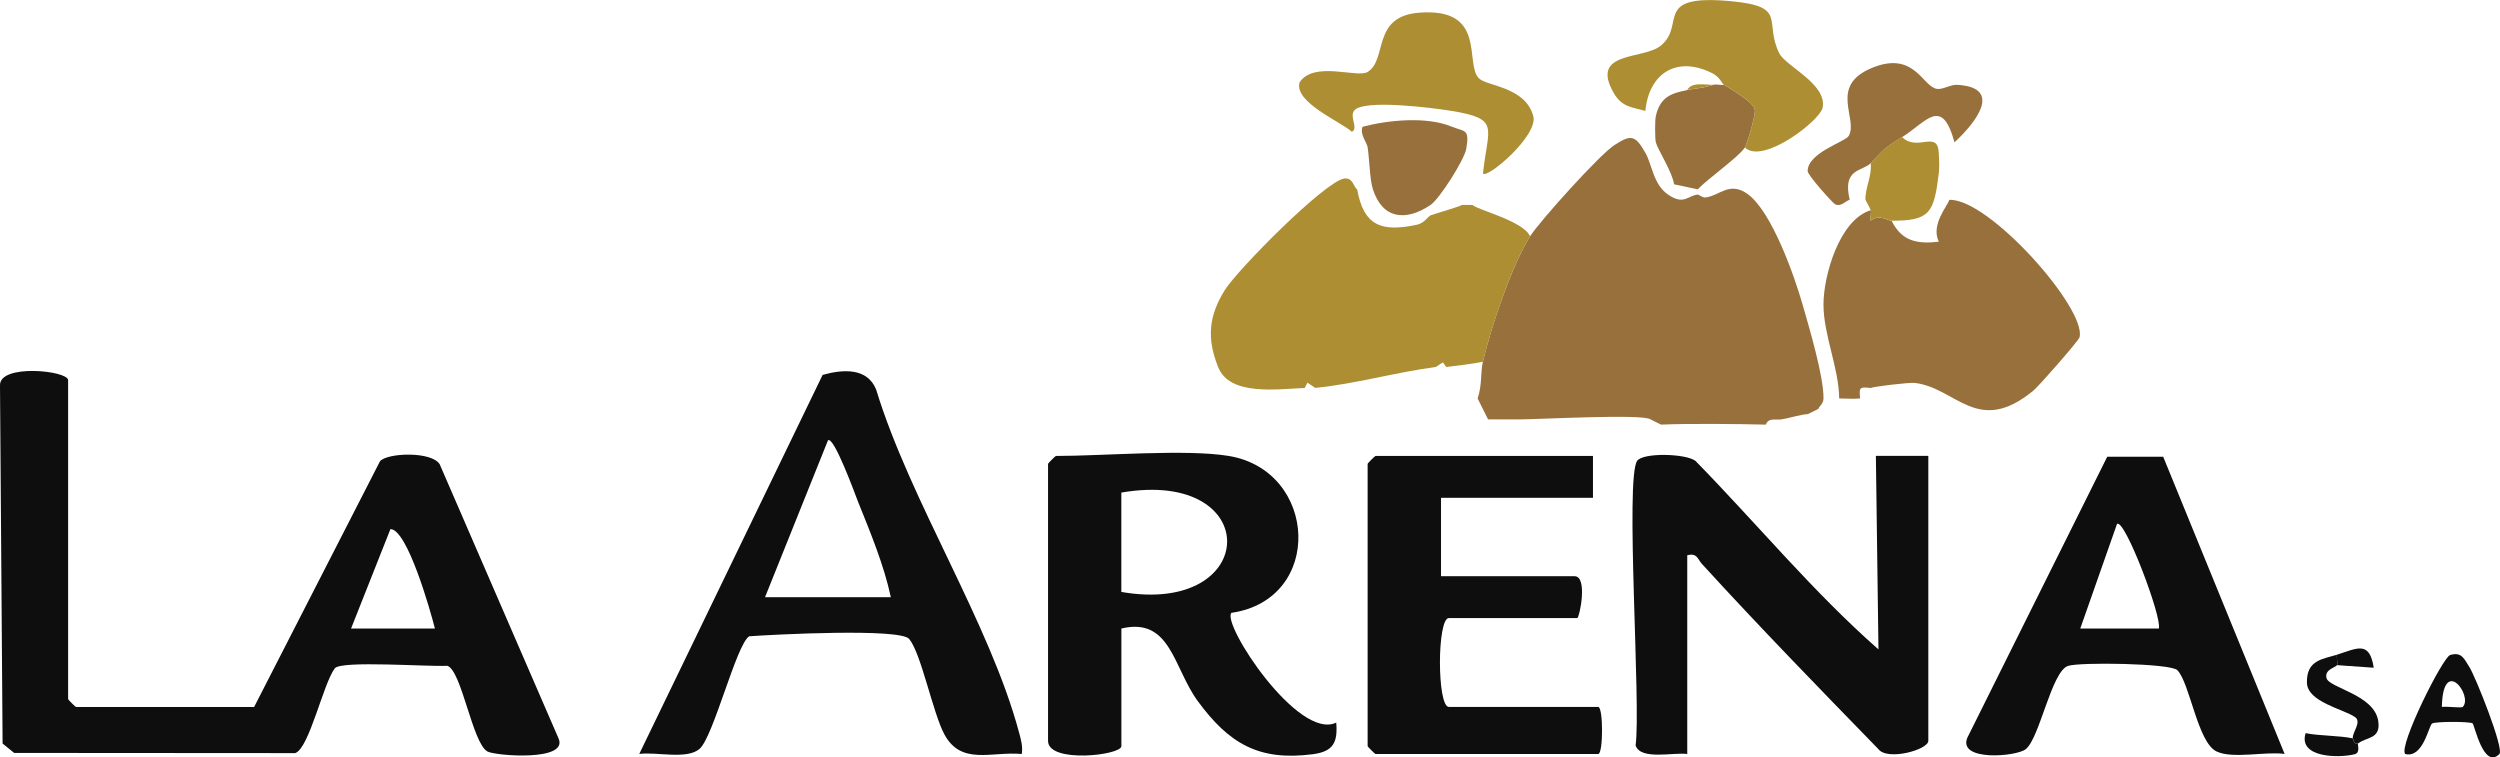
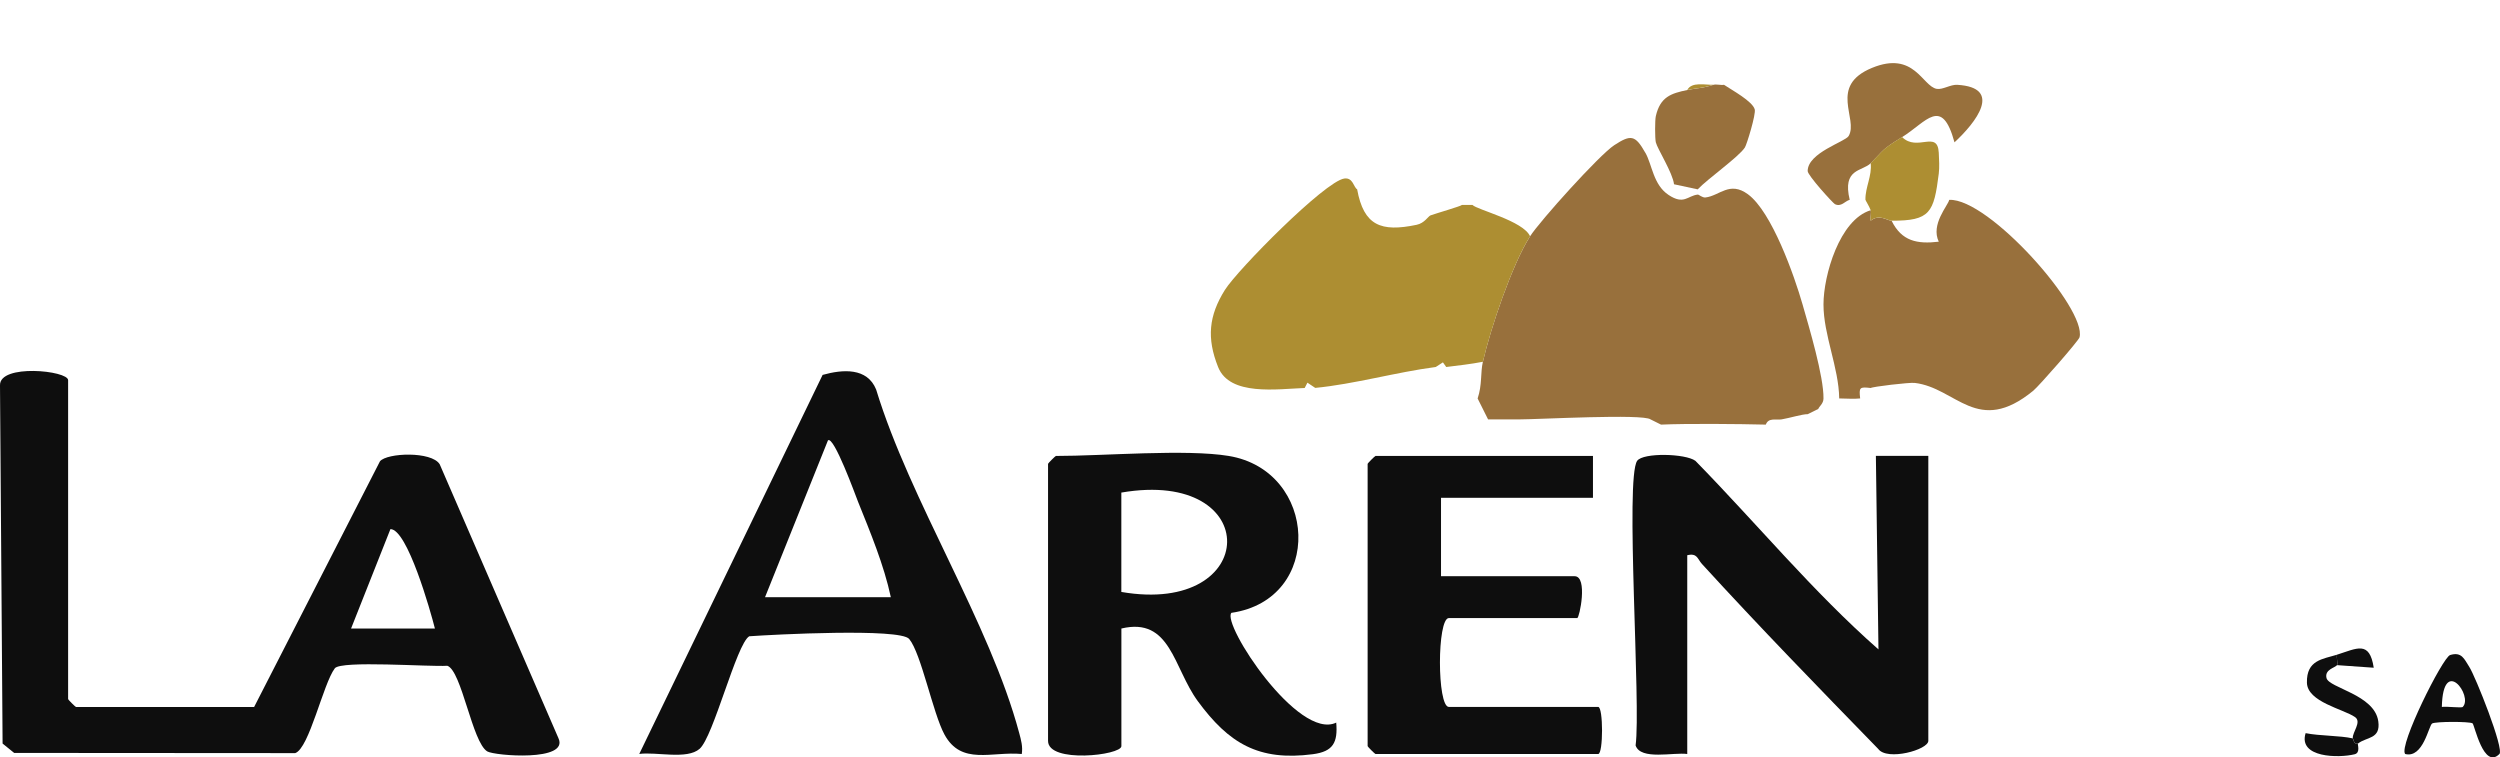
<svg xmlns="http://www.w3.org/2000/svg" id="Capa_2" data-name="Capa 2" viewBox="0 0 512 155.11">
  <defs>
    <style>
      .cls-1 {
        fill: #ad8e32;
      }

      .cls-2 {
        fill: #0e0e0e;
      }

      .cls-3 {
        fill: #98703c;
      }
    </style>
  </defs>
  <g id="Capa_3" data-name="Capa 3">
    <g>
      <path class="cls-2" d="M52.05,144.78l25.77-50.31c1.46-1.74,10.55-2.09,12.23.61l24.31,56.08c2.3,4.88-13.08,3.63-14.57,2.73-3.09-1.87-5.23-16.52-8.18-17.54-3.63.25-21.79-1.13-23.04.52-2.4,3.18-5.23,16.38-8.11,17.37l-57.56-.04-2.37-1.92L0,78.93c-.15-4.49,13.95-3.04,13.95-1.07v65.32c0,.11,1.5,1.61,1.61,1.61h36.49ZM89.07,128.72c-.89-3.54-5.64-20.36-9.11-20.36l-8.06,20.36h17.17Z" />
      <path class="cls-3" d="M336.97,31.28c1.41,2.48,1.6,6.56,4.76,8.65s3.86.16,5.97-.08c.23-.03.91.67,1.6.59,2.89-.35,4.91-3.41,8.67-.66,4.9,3.59,9.51,16.7,11.19,22.56,1.37,4.78,4.35,14.76,4.29,19.27-.01,1.06-.86,1.59-1.07,2.14l-2.15,1.07c-1.16-.01-3.77.81-5.37,1.07-1.1.18-2.69-.42-3.22,1.07-5.52-.14-16.23-.24-21.46,0l-2.15-1.07c-1.54-1.18-22.92,0-26.83,0-2.15,0-4.29,0-6.44,0-.38-.68-.99-2.05-1.07-2.14l-1.07-2.14c.95-2.82.56-5.28,1.07-7.5,1.57-6.83,5.96-19.89,9.66-25.7,2.01-3.15,14.23-16.71,17.24-18.67,3.42-2.23,4.3-2.11,6.37,1.54Z" />
      <path class="cls-2" d="M251.65,93.38c18.26,3.02,19.57,29.37.54,32.13-2.02,2.27,13.68,26.24,21.47,22.48.34,4.06-.6,5.92-4.78,6.47-11.17,1.47-17.25-2.27-23.56-10.85-5.03-6.84-5.54-17.3-15.66-14.89v24.09c0,1.88-15.02,3.59-15.02-1.07v-56.75c0-.11,1.5-1.61,1.61-1.61,9.81,0,26.63-1.45,35.41,0ZM229.65,121.23c28.51,4.93,29.26-25.38,0-20.35v20.35Z" />
      <path class="cls-2" d="M209.27,154.42c-6.18-.58-12.37,2.41-15.85-4-2.37-4.37-4.76-16.61-7.22-19.56-1.88-2.26-27.9-.9-32.76-.55-2.62,1.58-7.31,20.55-10.16,23.05-2.59,2.27-8.86.57-12.36,1.05l37.55-77.63c4.13-1.15,9.12-1.53,10.96,2.99,6.98,22.9,23.27,47.77,29.3,70.35.39,1.44.76,2.78.53,4.29ZM182.44,122.3c-1.39-6.54-4.21-13.32-6.71-19.54-.53-1.33-4.94-13.53-6.16-12.58l-12.89,32.12h25.76Z" />
      <path class="cls-2" d="M345.55,154.42c-2.77-.4-9.57,1.34-10.58-1.76,1.13-8.08-2.18-54.7.32-58.28,1.2-1.72,9.9-1.51,11.93,0,12.52,12.79,24.07,26.82,37.49,38.62l-.53-39.64h10.74v58.36c0,1.84-8.43,4.17-10.26,1.66-12.16-12.49-24.33-25-36.09-37.87-.96-1.05-.94-2.29-3.02-1.8v40.69Z" />
      <path class="cls-1" d="M267.21,79.46c-5.65.21-15.34,1.7-17.73-4.26s-1.91-10.56,1.37-15.81c2.58-4.13,20.5-22.28,24.47-22.83,1.8-.25,1.92,1.87,2.62,2.2,1.35,7.46,4.89,8.81,12.18,7.28,1.64-.34,2.35-1.74,2.85-1.93,1.12-.41,6.22-1.88,6.44-2.14h2.15c.97,1.01,10.41,3.26,11.8,6.42-3.7,5.81-8.09,18.87-9.66,25.7-2.5.48-4.99.76-7.51,1.07l-.68-.95-1.47.95c-8.11,1.06-16.74,3.52-24.68,4.28l-1.6-1.07-.55,1.07Z" />
      <path class="cls-2" d="M326.24,93.38v8.57h-31.12v16.06h27.36c2.77,0,.99,8.57.54,8.57h-26.29c-2.44,0-2.44,18.2,0,18.2h30.58c1.05,0,1.05,9.64,0,9.64h-45.61c-.11,0-1.61-1.49-1.61-1.61v-57.82c0-.11,1.5-1.61,1.61-1.61h44.54Z" />
-       <path class="cls-2" d="M443.03,93.56l24.86,60.85c-3.86-.57-10.62,1.08-13.96-.52-3.86-1.86-5.44-14-8.01-16.64-1.37-1.41-20-1.68-22.4-.87-3.38,1.15-5.81,14.85-8.66,17.06-1.98,1.54-13.82,2.51-11.98-2.29l28.68-57.61h11.46ZM442.13,128.72c.71-2.2-7-22.64-8.57-21.41l-7.52,21.41h16.1Z" />
      <path class="cls-3" d="M383.11,79.46c-2.28-.26-2.4-.13-2.15,2.14-1.33.15-2.9,0-4.29,0-.09-6.36-3.23-13.01-3.22-19.27,0-5.9,3.28-17.35,9.66-19.27.18.52-.13,1.47,0,2.15,1.76-1.46,3.43,0,4.29,0,2.07,4.2,5.24,4.81,9.66,4.29-1.7-3.56,1.91-7.41,2.14-8.57,8.1-.37,28.19,22.31,26.69,28.15-.18.7-8.29,9.97-9.49,10.95-11.44,9.36-15.73-.61-24.27-1.61-1.11-.13-8.66.77-9.02,1.05Z" />
-       <path class="cls-1" d="M276.87,26.99c-2.44-2.17-11.87-6.04-10.72-10.12,2.96-4.48,11.82-.82,13.95-2.14,4.11-2.55.76-11.36,10.51-12.13,14.05-1.11,9.26,10.46,12.27,13.44,1.66,1.64,9.47,1.7,11.13,7.71,1.1,3.98-9.35,12.85-10.3,11.8.99-9.51,3.67-11.19-6.44-12.84-3.67-.6-18.16-2.48-19.95-.04-.99,1.35.94,3.56-.44,4.32Z" />
-       <path class="cls-1" d="M357.36,30.21c.39-.6,2.3-6.83,2.02-7.81-.47-1.67-4.61-3.91-6.31-5.04-.49-.33-.83-1.59-2.4-2.37-7.2-3.61-12.95-.08-13.7,7.73-2.54-.77-4.76-.66-6.49-3.69-4.96-8.68,6.09-6.72,9.69-9.71,5.22-4.34-1.92-10.62,14.49-9.06,11.52,1.09,6.54,4.13,9.72,10.64,1.27,2.61,9.83,6.31,8.9,11.14-.51,2.64-12.22,11.71-15.92,8.18Z" />
      <path class="cls-3" d="M378.82,40.92c-.96.25-1.73,1.53-3.03.89-.39-.19-5.58-5.88-5.58-6.78,0-3.75,7.69-5.99,8.39-7.17,2.07-3.52-4.22-10.25,4.79-13.96,8.67-3.57,10.3,3.79,13.26,4.3,1.2.21,2.82-.91,4.18-.83,9.48.55,3.8,7.76-.55,11.78-2.61-9.53-5.74-4.17-10.73-1.07-4.33,2.68-3.53,2.44-6.44,5.35-1.71,1.71-5.86,1.02-4.29,7.5Z" />
      <path class="cls-3" d="M353.06,17.36c1.7,1.13,5.84,3.37,6.31,5.04.28.98-1.63,7.21-2.02,7.81-1.26,1.94-7.64,6.42-9.66,8.57l-4.85-1.04c-.25-2.31-3.42-7.28-3.73-8.6-.19-.83-.19-4.52,0-5.35.9-3.95,3.13-4.67,6.44-5.35,2.03-.42,2.87-.3,5.37-1.07.55-.17,1.48.11,2.15,0Z" />
-       <path class="cls-3" d="M297.26,25.92c2.7,1.11,3.76.34,3.03,4.56-.39,2.26-5.48,10.26-7.32,11.5-4.99,3.35-9.8,2.98-11.8-3.21-.64-1.98-.72-6.22-1.07-8.57-.16-1.09-1.65-2.64-1.05-4.24,5.32-1.4,13.12-2.14,18.22-.04Z" />
      <path class="cls-1" d="M389.55,28.07c3.09,3.08,7.26-1.52,7.51,3.21.07,1.3.16,3.04,0,4.28-1.01,8-1.74,9.67-9.66,9.64-.86,0-2.52-1.46-4.29,0-.14-.67.18-1.63,0-2.15-.27-.77-1.07-2.02-1.07-2.14-.06-2.52,1.39-4.92,1.07-7.5,2.9-2.91,2.11-2.67,6.44-5.35Z" />
      <path class="cls-2" d="M511.88,154.42c-3.24,3.26-5.11-6.03-5.5-6.28-.62-.4-7.62-.39-8.28.03-.71.45-1.83,7.19-5.52,6.25-1.41-1.6,7.67-19.8,9.21-20.27,2.38-.73,2.9.86,3.89,2.38,1.29,1.97,7.21,16.87,6.2,17.9ZM504.37,144.78c2.2-2.19-4.05-10.68-4.28,0,1.04-.15,4.02.26,4.28,0Z" />
      <path class="cls-2" d="M478.62,134.08c-.14.62.21,1.84,0,2.14-.37.53-2.59.88-2.15,2.65.5,2.03,9.81,3.37,10.6,8.83.54,3.73-2.42,3.18-4.15,4.58-.88.28-.96-1.05-1.07-1.07-.11-1.27,1.9-3.36.45-4.36-2.4-1.65-9.75-3.08-9.84-7.03-.11-4.68,3.27-4.83,6.18-5.74Z" />
      <path class="cls-2" d="M481.84,151.21c.11.03.19,1.35,1.07,1.07-.14.11.57,1.88-.67,2.19-3.29.82-11.62.73-10.05-4.32,2.86.58,7.03.48,9.65,1.07Z" />
      <path class="cls-2" d="M478.62,134.08c4.09-1.29,6.66-2.96,7.52,2.67l-7.52-.53c.21-.31-.14-1.53,0-2.14Z" />
      <path class="cls-1" d="M350.92,17.36c-2.5.77-3.34.65-5.37,1.07.92-1.74,3.65-1.01,5.37-1.07Z" />
    </g>
  </g>
</svg>